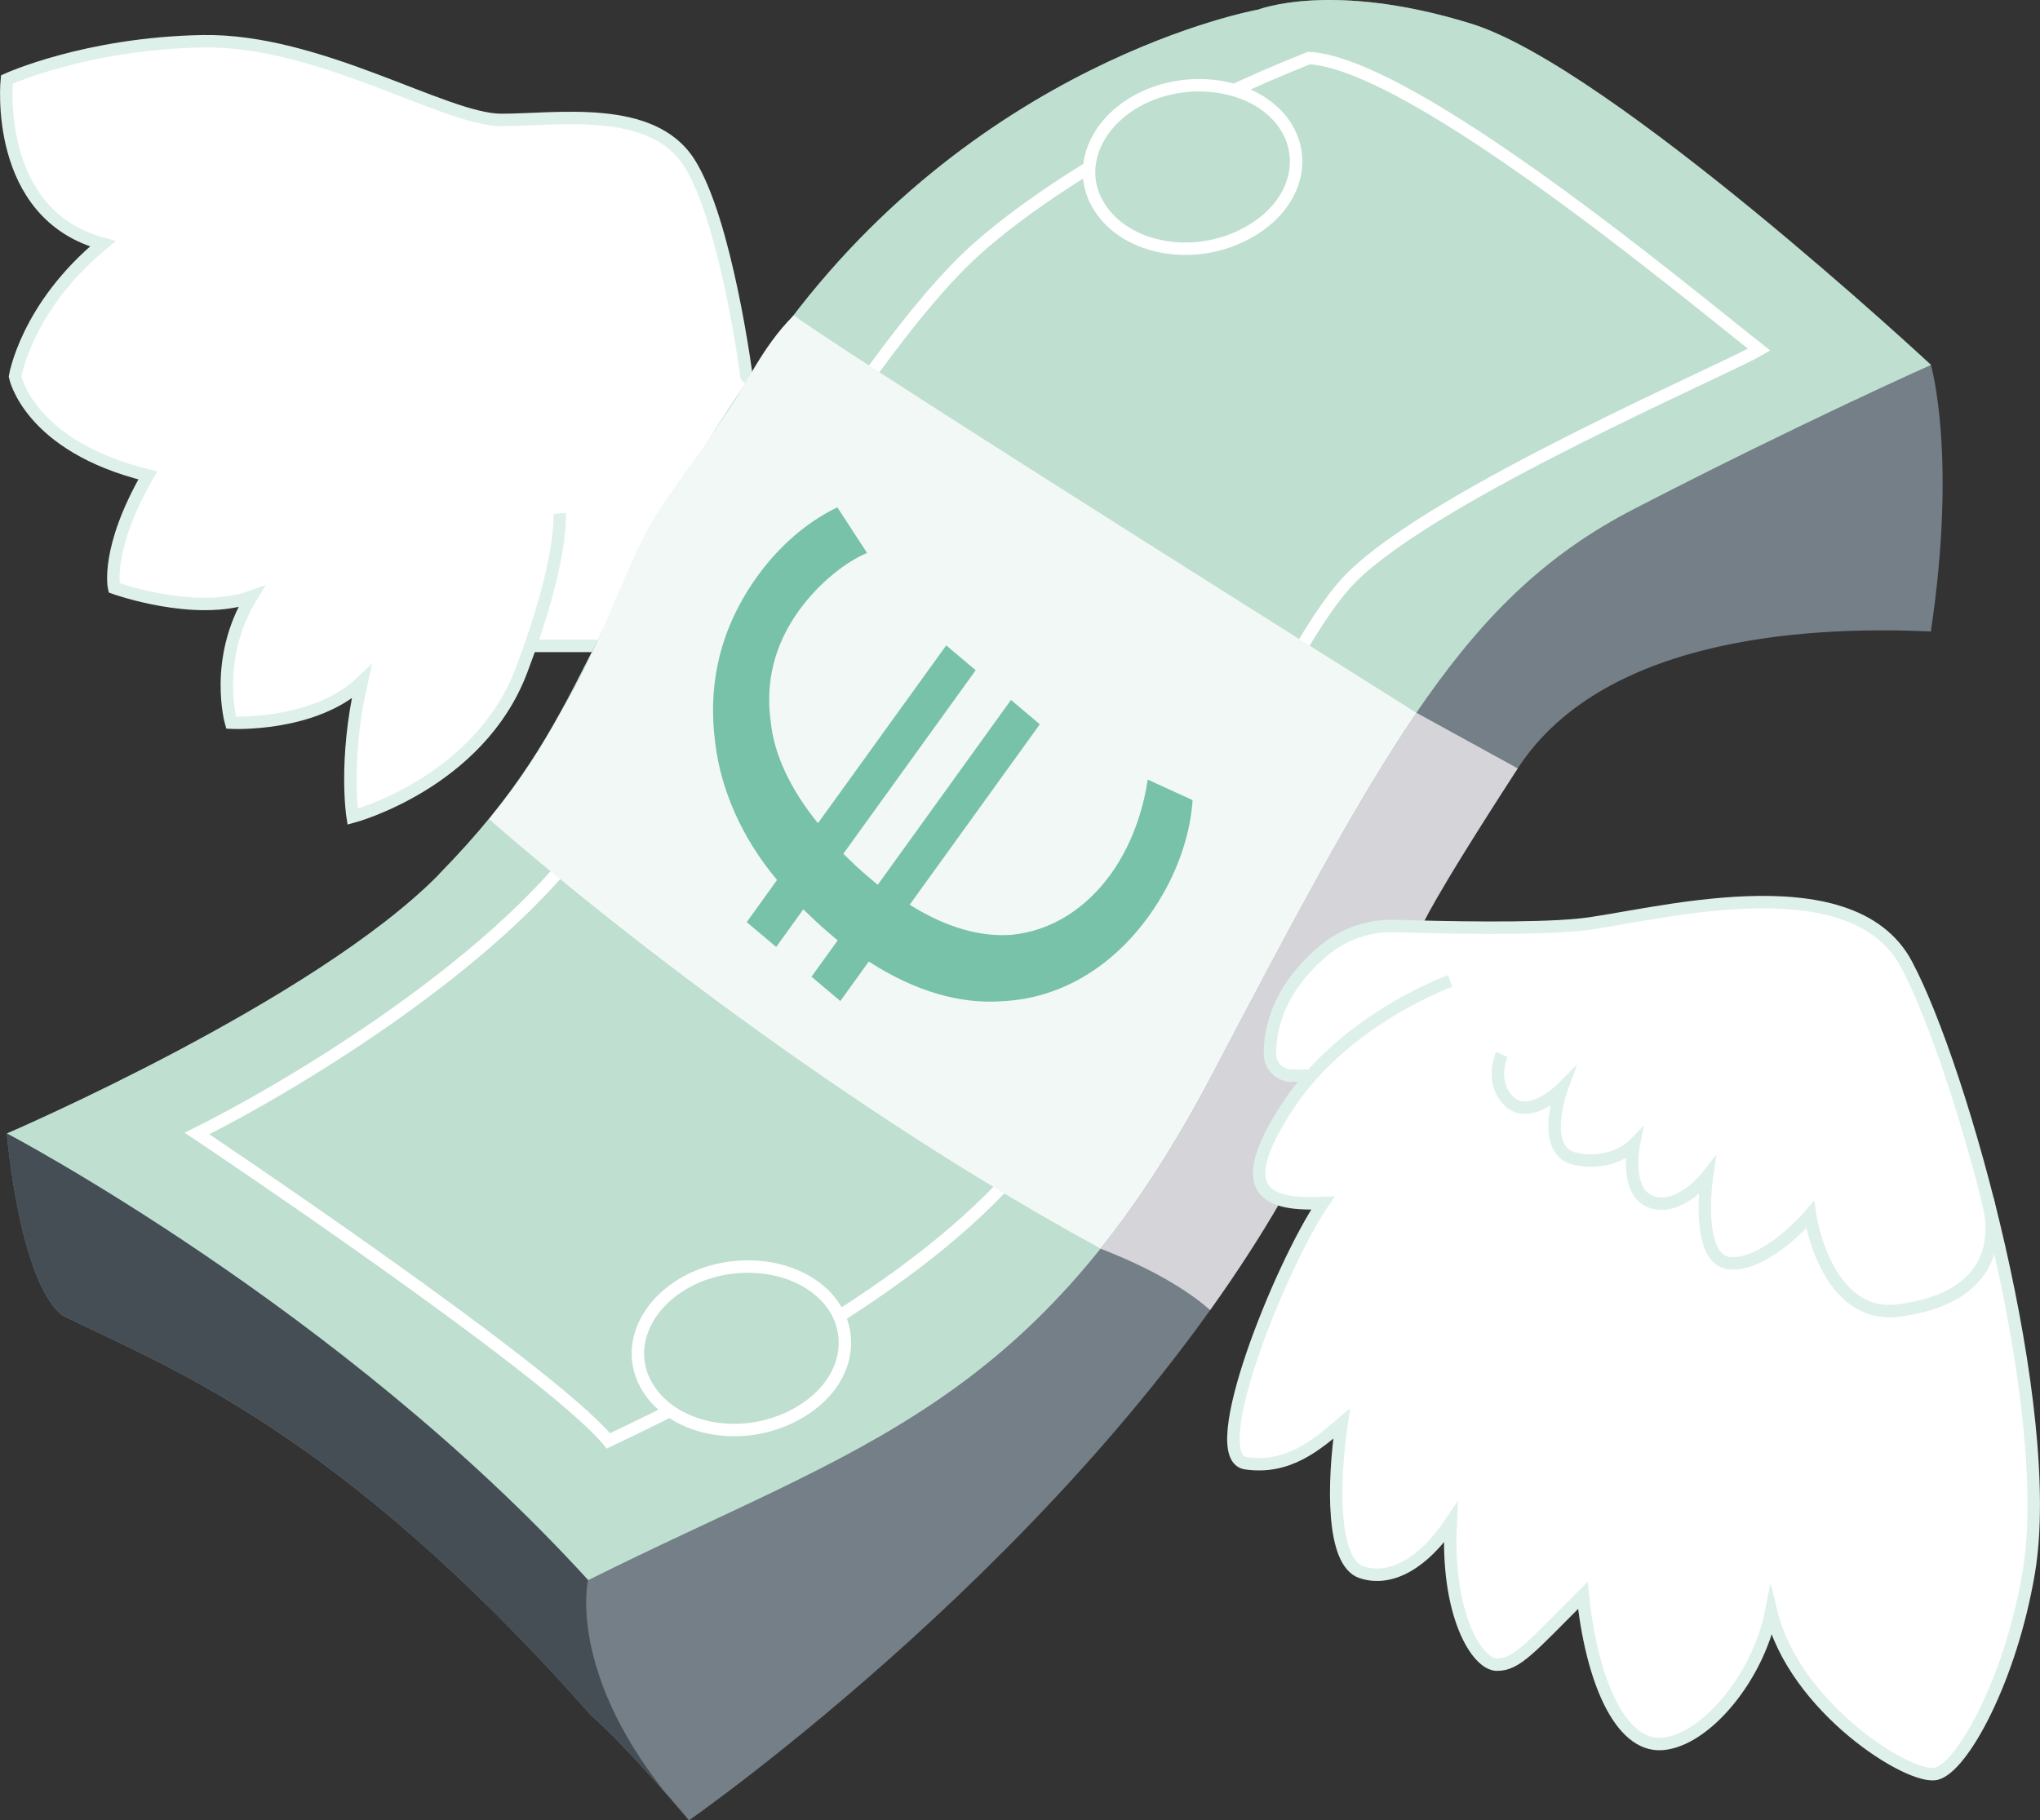
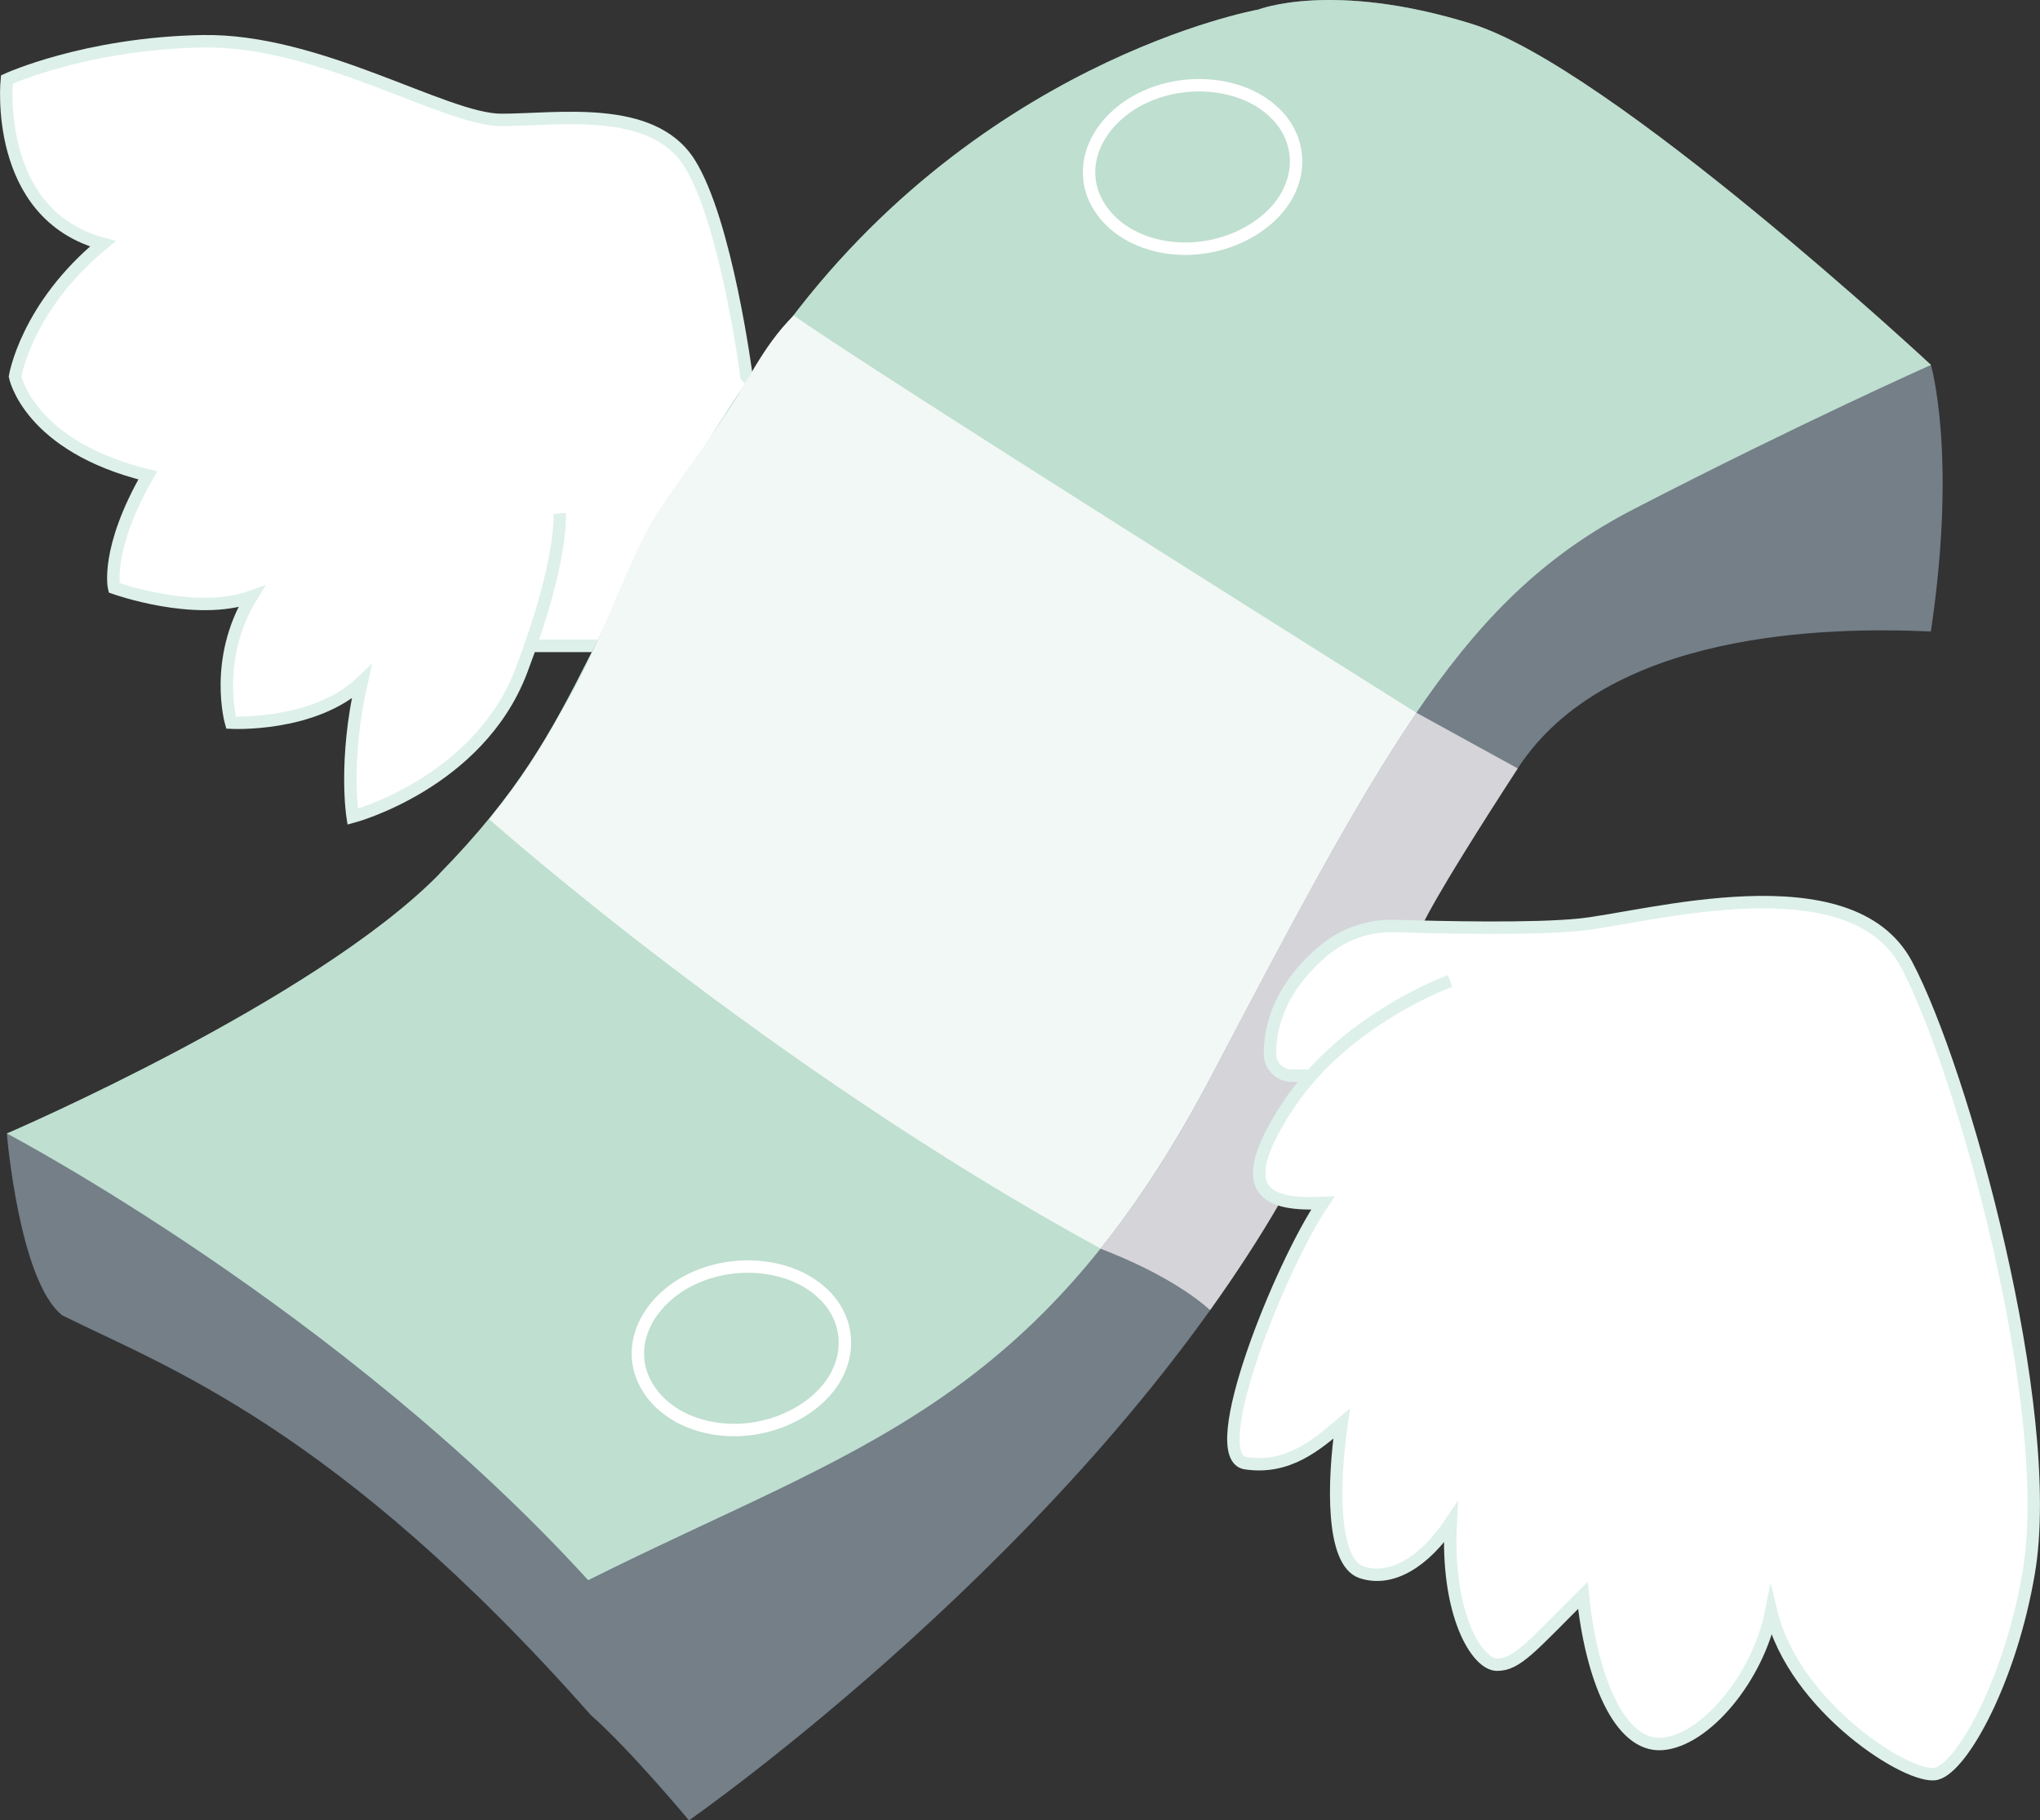
<svg xmlns="http://www.w3.org/2000/svg" id="Laag_2" data-name="Laag 2" viewBox="0 0 164.13 146.49" width="164.13" height="146.49" x="0" y="0">
  <rect x="0" y="0" width="164.13" height="146.49" fill="#333333" stroke="none" />
  <defs>
    <style>
      .cls-1, .cls-2, .cls-3, .cls-4, .cls-5 {
        stroke-miterlimit: 10;
      }

      .cls-1, .cls-3 {
        stroke: #fff;
      }

      .cls-1, .cls-5 {
        fill: none;
      }

      .cls-2 {
        fill: #fff;
      }

      .cls-2, .cls-4, .cls-5 {
        stroke: #ddf0ea;
      }

      .cls-6 {
        fill: #747f88;
      }

      .cls-3, .cls-7 {
        fill: #bfdfd0;
      }

      .cls-8 {
        fill: #f2f8f5;
      }

      .cls-9 {
        fill: #454e55;
      }

      .cls-10 {
        fill: #77c2a9;
      }

      .cls-11 {
        fill: #d5d4d8;
      }

      .cls-4 {
        fill: #d1cdbb;
      }
    </style>
  </defs>
  <g id="Laag_3" data-name="Laag 3">
    <g>
      <path class="cls-2" d="M45.02,41.32s.36,3.62-3.08,12.67c-3.44,9.05-13.57,11.74-13.57,11.74,0,0-.72-4.5.72-10.83-3.8,3.62-10.5,3.26-10.5,3.26,0,0-1.45-5.07,1.63-10.13-4.52,1.63-11.04-.72-11.04-.72,0,0-.72-3.08,2.71-9.05-9.59-2.35-10.68-7.96-10.68-7.96,0,0,.9-5.61,7.06-10.68C-.58,17.25.55,6.4.55,6.4c0,0,6.3-2.9,15.71-3.08,9.41-.18,19.54,6.33,24.07,6.33s12.12-1.27,15.12,3.44c2.99,4.7,4.61,17.19,4.61,17.19l5.41,5.51-9.19,20.16-8.39-3.98h-5.19" />
      <line class="cls-4" x1="42.68" y1="51.97" x2="47.87" y2="51.97" />
      <path class="cls-6" d="M155.35,29.37s2.13,7.15,0,21.45c-8.5-.39-26.09,0-33.24,11.02-7.15,11.02-7.73,12.74-7.73,12.74l-11.28,21.98c-16.11,27.95-47.67,49.94-47.67,49.94,0,0-4.64-5.6-7.92-8.5-20.49-23.19-34.39-28.09-42.51-32.15-3.47-2.77-4.45-14.62-4.45-14.62,0,0,24.74-10.63,34.79-20.87,12.63-12.88,10.64-19.46,26.68-42.46C78.06,4.88,101.24.77,101.24.77c0,0,5.93-2.34,17.14,1.14,11.21,3.48,36.98,27.46,36.98,27.46Z" />
      <path class="cls-7" d="M35.33,70.34c12.63-12.88,10.64-19.46,26.68-42.46C78.06,4.88,101.24.77,101.24.77c0,0,5.93-2.34,17.14,1.14,11.21,3.48,36.98,27.46,36.98,27.46,0,0-10.44,4.64-23.91,11.6s-19.77,18.55-33.88,45.42c-14.11,26.86-28.6,29.96-50.25,40.78C27.41,105.32.55,91.22.55,91.22c0,0,24.74-10.63,34.79-20.87Z" />
-       <path class="cls-9" d="M.55,91.22s.98,11.85,4.45,14.62c8.12,4.06,22.02,8.96,42.51,32.15,3.29,2.9,7.92,8.5,7.92,8.5-10.05-11.02-8.12-19.33-8.12-19.33C27.41,105.32.55,91.22.55,91.22Z" />
-       <path class="cls-1" d="M15.85,91.22s28.33,18.95,33.1,24.74c9.6-4.58,26.01-12.79,34.21-23.4,8.2-10.62,18.82-39.33,25.57-46.08s29.92-16.65,32.81-18.34c-5.55-4.34-27.78-22.99-36.22-23.47-9.17,3.62-20.04,9.45-26.63,15.27-9.9,8.75-25.27,36.54-29.74,44.63-6.27,11.34-24.88,22.56-33.1,26.65Z" />
      <path class="cls-8" d="M88.54,100.49c3.07-3.84,6.06-8.44,9.03-14.1,6.69-12.74,11.62-22.02,16.4-29.02h0s-44.32-27.83-50.11-31.99c-2.63,2.62-3.82,5.68-5.58,8.11-2.2,3.4-4.69,6.43-6.19,9.13-2.36,4.57-3.77,9.29-6.95,14.67-1.57,2.85-3.28,5.56-5.66,8.48-.04.06-.08.11-.12.16,0,0,22.33,19.9,49.2,34.56Z" />
      <path class="cls-11" d="M97.57,86.39c-2.97,5.66-5.96,10.25-9.03,14.1,0,0,0,0,0,0,4.87,1.88,7.54,3.8,8.82,4.94,2.05-2.87,3.99-5.83,5.74-8.87l11.28-21.98s.58-1.72,7.73-12.74h0l-8.15-4.48c-4.77,7.01-9.71,16.28-16.4,29.02Z" />
      <path class="cls-2" d="M105.47,86.57h-1.53c-.96,0-1.75-.76-1.76-1.71-.03-1.94.59-5.25,4.37-8.4,1.58-1.31,3.6-2,5.65-1.94,3.91.12,11.11.28,14.87-.1,5.32-.53,21.8-5.32,26.32,3.19,4.52,8.51,12.05,35.76,9.84,48.92-1.45,8.61-5.32,15.68-7.44,16.22s-11.43-5.32-13.29-13.03c-1.06,5.32-5.32,10.37-8.77,10.63s-5.71-5.37-6.38-11.96c-4.25,4.25-5.32,5.58-6.91,5.58s-4.11-4.01-3.72-11.43c-2.13,3.19-4.79,4.79-7.18,3.99s-2.31-7.1-1.6-11.96c-2.02,1.71-4.29,3.69-7.71,3.19s2.78-15.88,6.2-20.94c-4.42.2-7.43-.8-2.81-7.83,4.62-7.03,13.05-10.04,13.05-10.04" />
-       <path class="cls-5" d="M120.83,84.86s-1.02,2.25.61,3.79c1.64,1.54,4.2-1.02,4.2-1.02,0,0-1.84,5.02,1.13,5.64,2.97.61,4.67-1.13,4.67-1.13,0,0-.77,3.89,1.48,4.61,2.25.72,4.41-2.05,4.41-2.05,0,0-1.02,6.87,1.95,6.97s6.35-3.89,6.35-3.89c0,0,1.23,8.4,7.07,7.69s8.58-3.94,7.19-9.02" />
      <path class="cls-3" d="M66.33,104.22c2.68,2.69,2.11,6.92-1.85,9.35-4.32,2.65-10.15,1.71-12.37-1.91-1.97-3.21-.08-7.07,3.74-8.81,3.56-1.62,8.06-1.06,10.47,1.37Z" />
      <path class="cls-3" d="M102.63,9.15c2.68,2.69,2.11,6.92-1.85,9.35-4.32,2.65-10.15,1.71-12.37-1.91-1.97-3.21-.08-7.07,3.74-8.81,3.56-1.62,8.06-1.06,10.47,1.37Z" />
-       <path class="cls-10" d="M95.95,64.4c-.15,2.43-1.08,5.94-3.52,9.32-3,4.16-7.13,6.61-11.72,6.85-3.4.27-7.07-.77-10.81-3.19l-2.29,3.18-2.32-1.96,2.11-2.92-.71-.6c-.76-.64-1.43-1.29-2.06-1.9l-2.18,3.03-2.37-2,2.44-3.39c-2.87-3.42-4.51-7.28-4.97-10.97-.63-4.74.36-9.27,3.39-13.48,2.18-3.03,4.69-4.71,6.43-5.54l2.39,3.67c-1.63.68-3.8,2.32-5.47,4.62-2,2.77-2.72,5.79-2.28,8.97.27,2.7,1.66,5.53,3.8,8.16l10.32-14.31,2.37,2-10.65,14.77c.58.57,1.25,1.22,1.92,1.78l.85.72,10.72-14.88,2.32,1.96-10.47,14.52c3.04,1.91,5.82,2.61,8.24,2.42,3.22-.34,5.97-2.14,7.96-4.91,1.96-2.72,2.71-5.88,2.95-7.58l3.61,1.65Z" />
    </g>
  </g>
</svg>